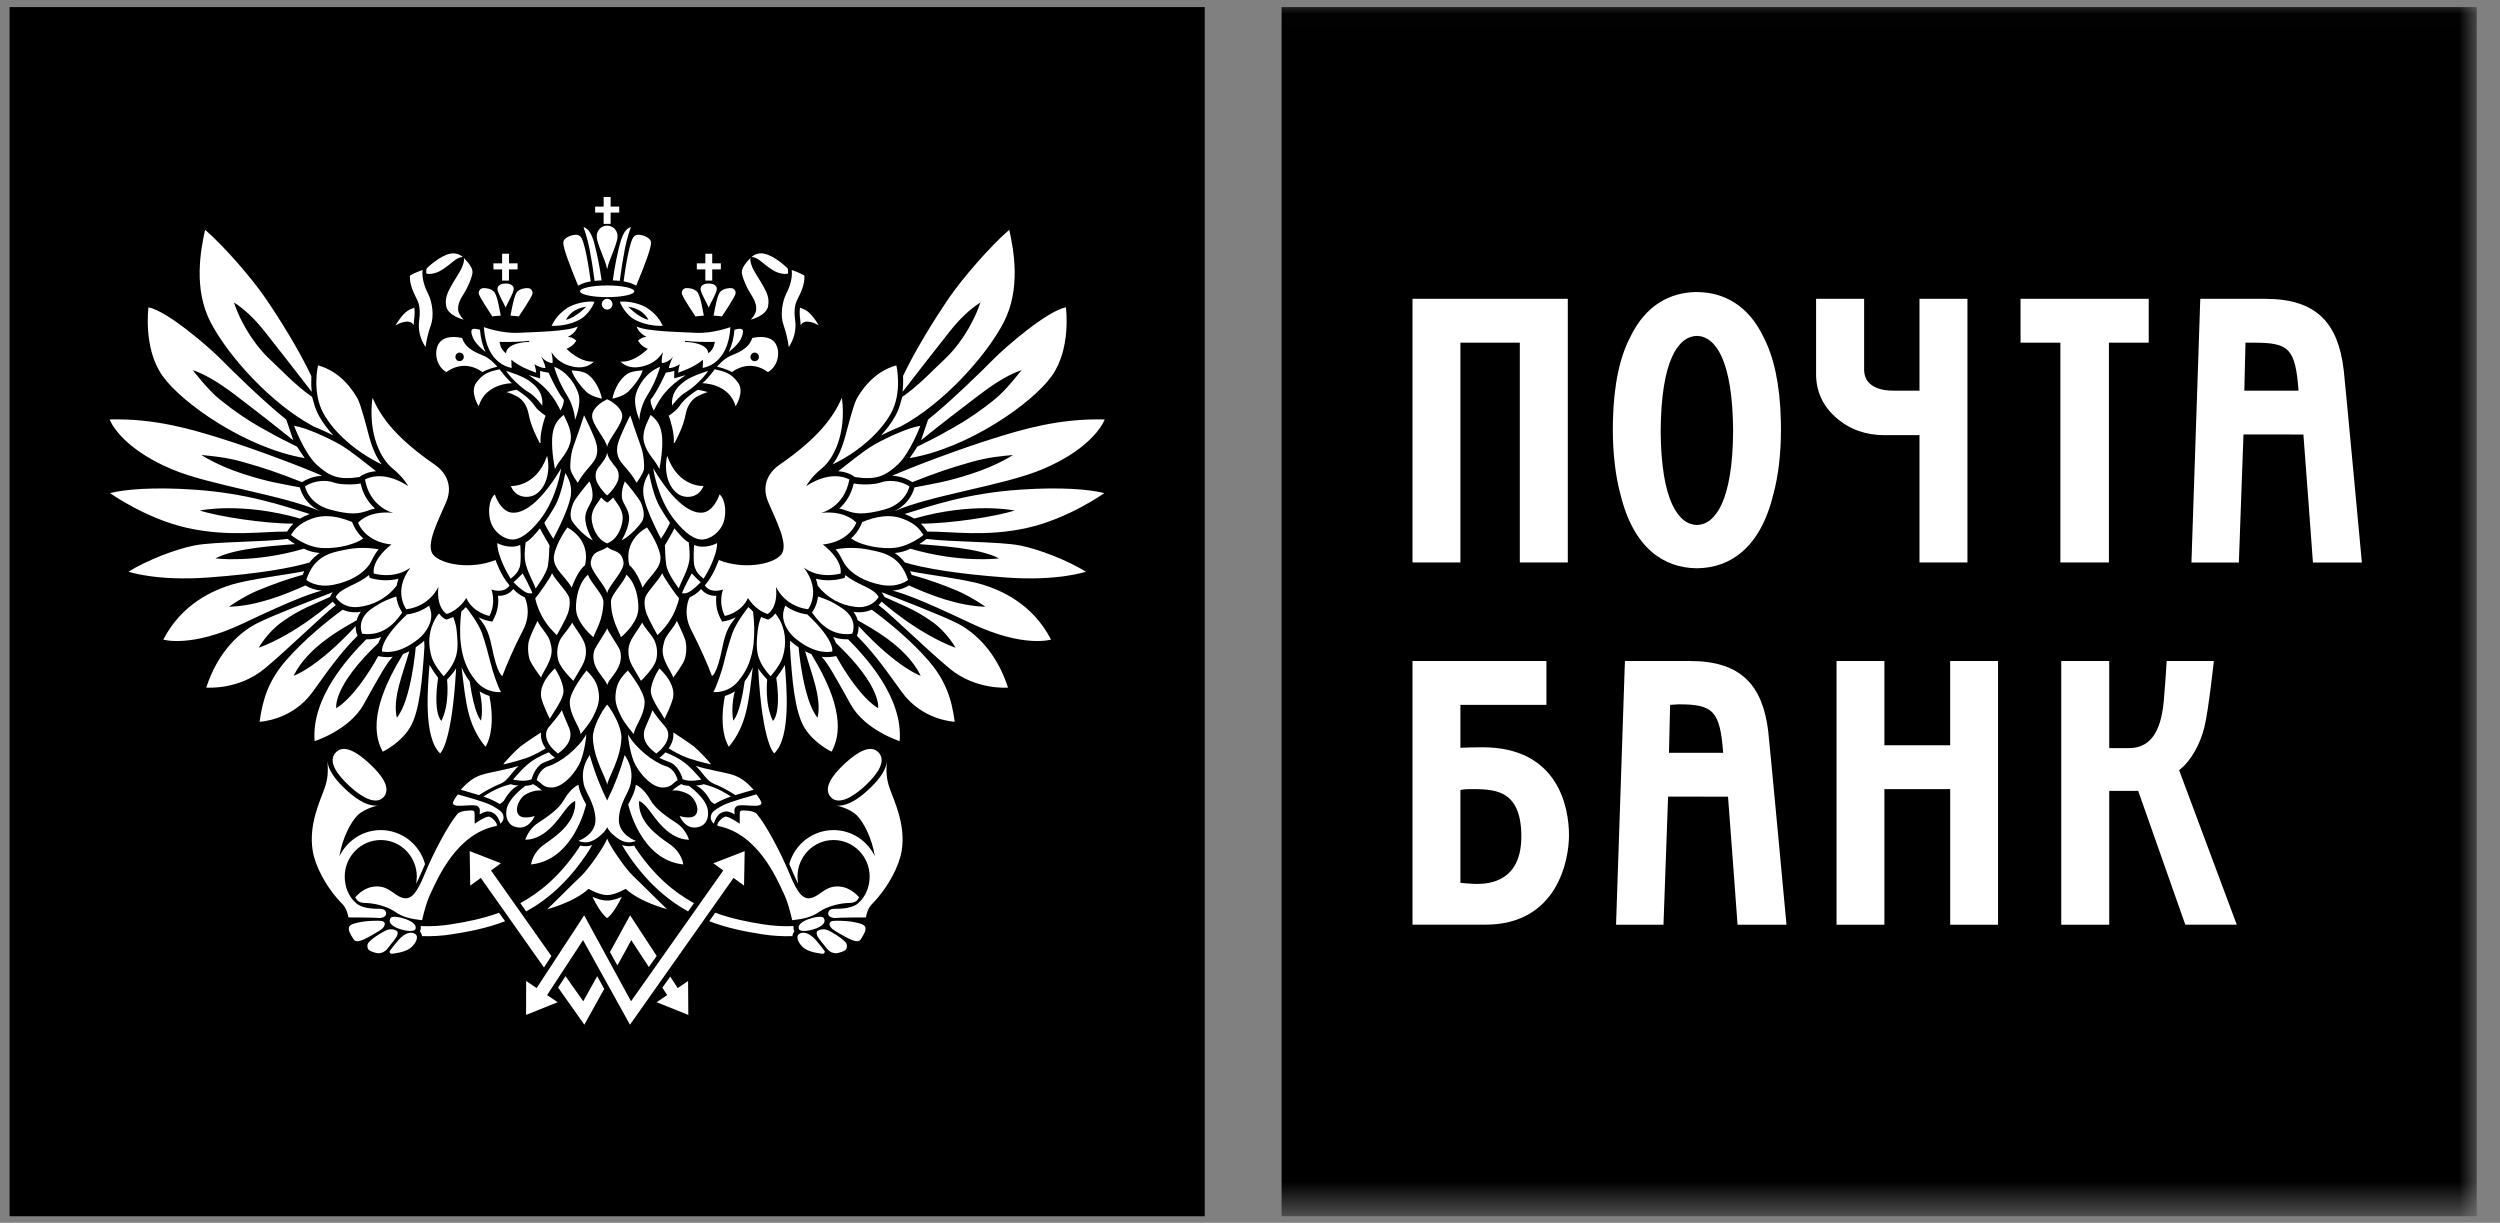
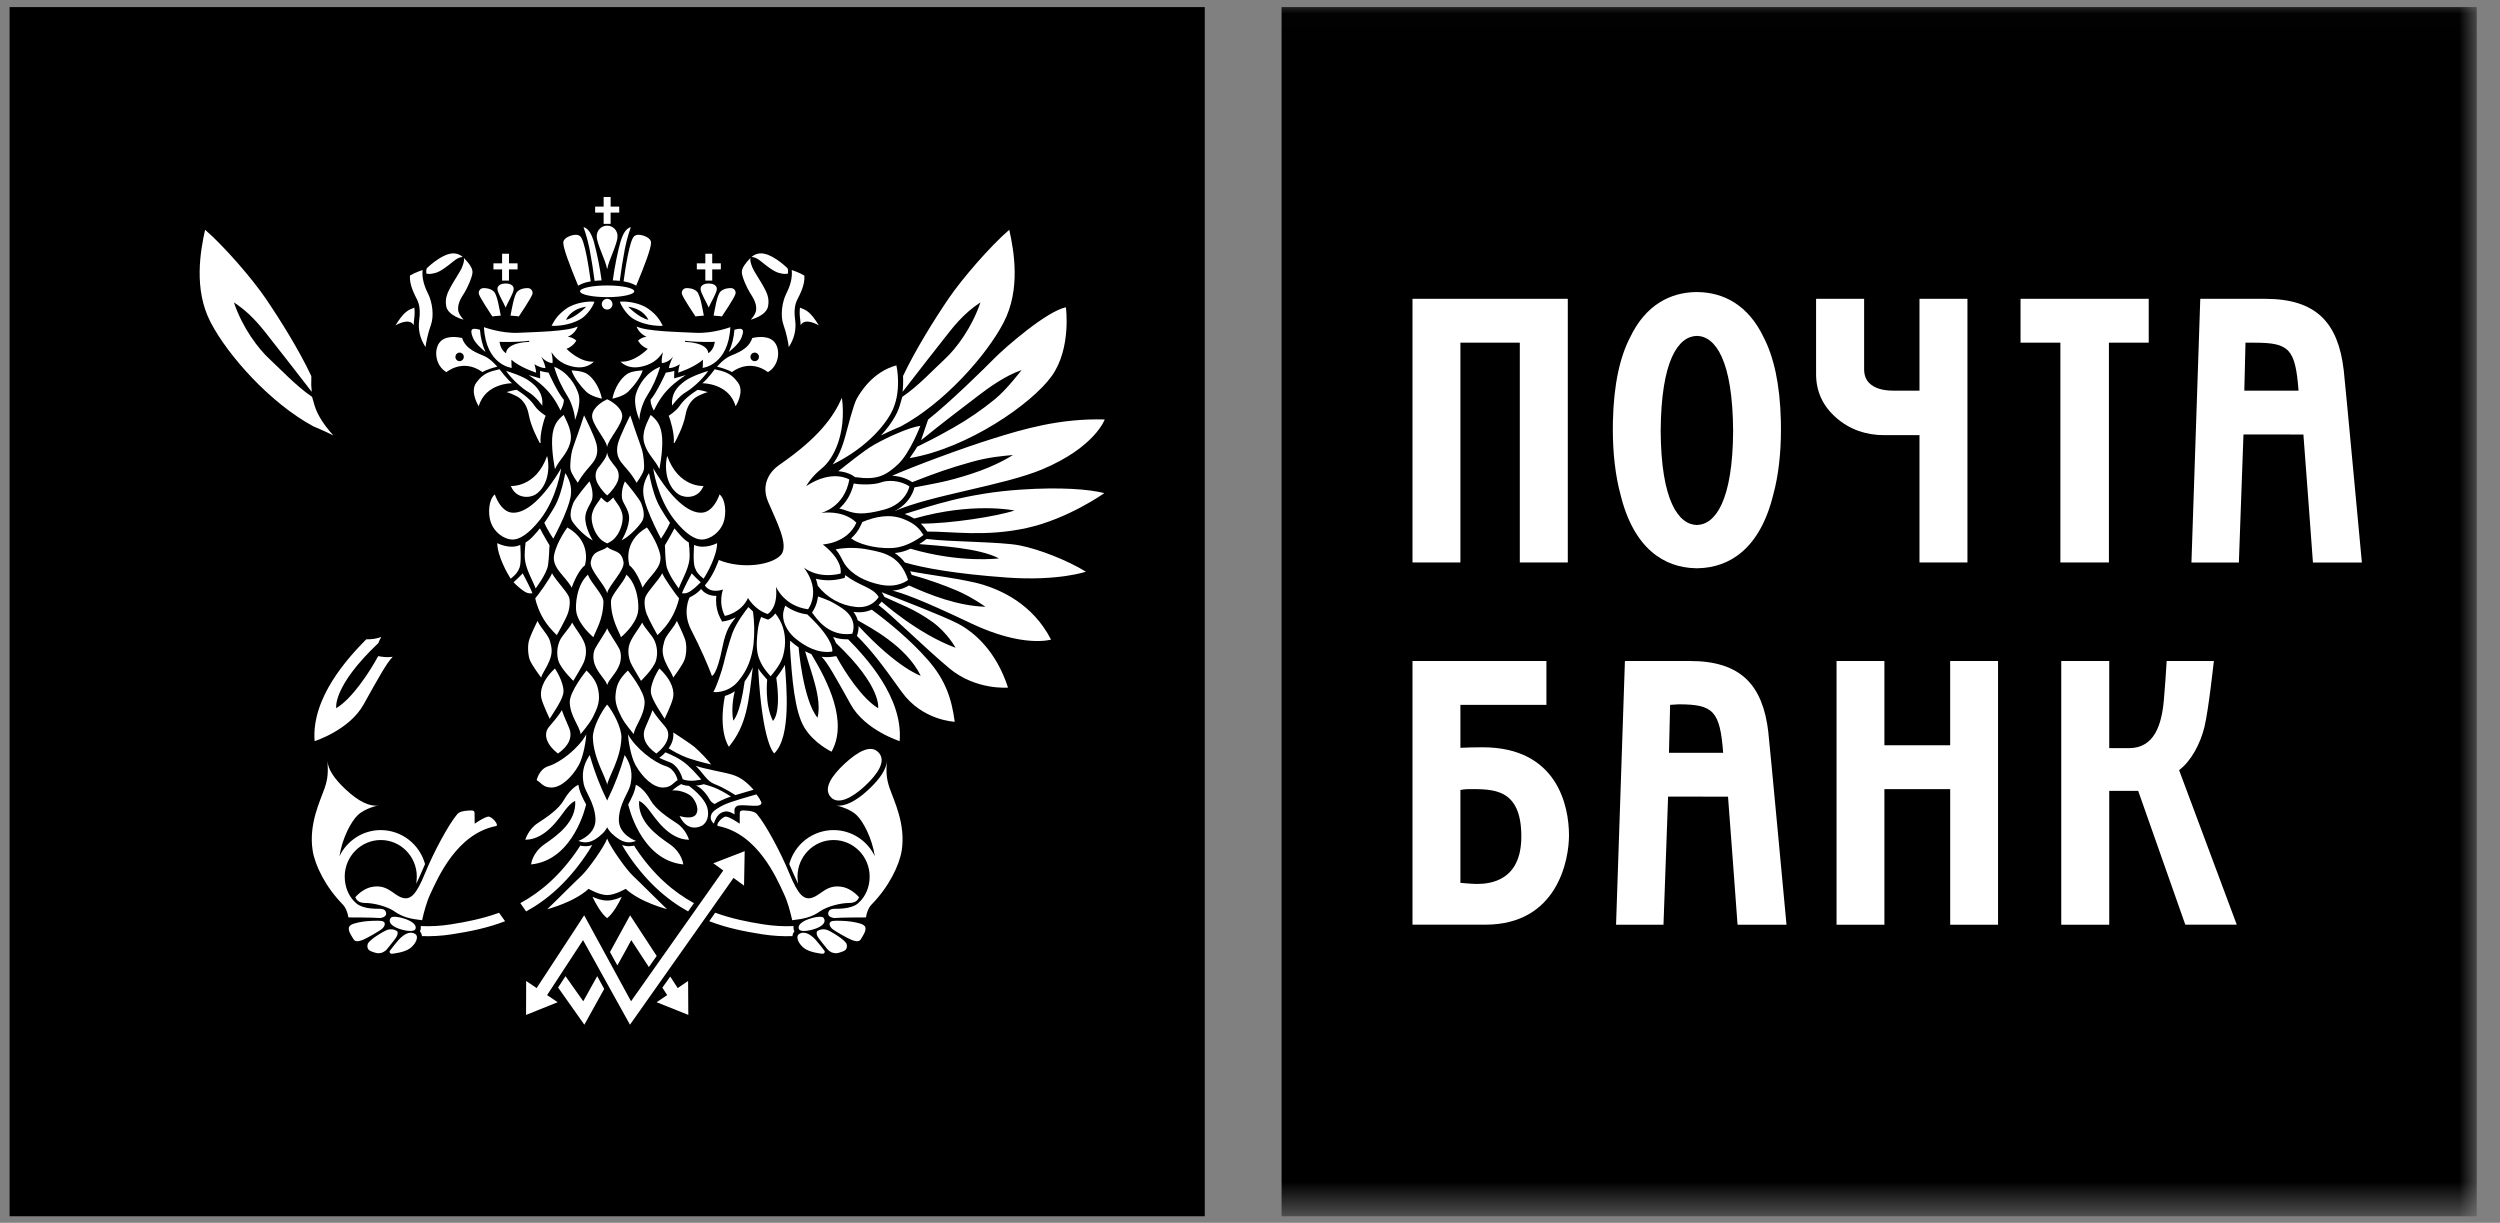
<svg xmlns="http://www.w3.org/2000/svg" width="92" height="45" viewBox="0 0 92 45" fill="none">
  <rect x="0" y="0" width="92" height="45" fill="#808080" stroke="none" />
  <path fill-rule="evenodd" clip-rule="evenodd" d="M0.353 44.758H44.335V0.261H0.353V44.758Z" fill="black" />
-   <path fill-rule="evenodd" clip-rule="evenodd" d="M13.706 14.638C14.03 15.363 14.561 16.107 16.015 17.111C16.338 17.336 16.697 17.803 16.426 18.461C16.15 19.118 15.639 20.051 15.943 20.416C16.251 20.779 17.347 20.969 18.237 20.608C18.237 20.608 18.423 21.176 18.751 21.541C18.751 21.541 18.596 21.854 18.084 21.696C18.084 21.696 18.27 22.163 18.013 22.666C18.013 22.666 17.416 22.562 17.159 22.007C17.159 22.007 16.918 22.439 16.44 22.595C16.44 22.595 16.047 22.39 16.134 21.59C16.134 21.59 15.842 22.302 14.954 22.421C14.954 22.421 14.44 21.765 15.107 20.883C15.107 20.883 14.628 21.316 13.758 21.108C13.758 21.108 13.62 20.658 14.405 20.035C14.405 20.035 13.516 20 13.175 19.239C13.175 19.239 13.551 18.771 14.473 18.876C14.473 18.876 13.62 18.685 13.431 17.647C13.431 17.647 14.046 17.249 15.022 17.889C15.022 17.889 14.849 17.561 14.44 17.233C14.03 16.903 13.533 15.986 13.706 14.638ZM17.285 25.073C17.164 24.915 17.064 24.741 16.986 24.558C17.14 25.817 17.193 26.665 17.865 27.48C17.865 27.48 18.27 26.935 18.01 25.61C17.881 25.572 17.759 25.515 17.648 25.439C17.648 25.439 17.801 25.977 17.704 26.518C17.704 26.518 17.464 26.341 17.285 25.073ZM16.122 24.943C16.006 24.793 15.9 24.634 15.806 24.469C15.751 25.2 15.559 27.122 16.196 27.725C16.196 27.725 16.633 27.402 16.785 24.596C16.694 24.753 16.532 24.92 16.452 25.012C16.452 25.012 16.559 25.902 16.243 26.53C16.243 26.53 15.927 26.288 16.122 24.943ZM14.604 26.413C15.137 25.764 15.299 23.821 15.299 23.821C15.374 23.77 15.447 23.716 15.524 23.655C15.551 23.63 15.582 23.605 15.61 23.577C15.61 23.647 15.613 23.721 15.62 23.794C15.543 24.965 15.451 26.169 15.09 26.769C14.737 27.358 14.085 27.662 14.085 27.662C13.477 26.565 14.212 25.093 14.831 24.07C14.906 24.041 14.983 24.005 15.062 23.965C14.846 24.752 14.433 25.69 14.604 26.412V26.413ZM13.091 23.039C13.087 23.163 13.109 23.285 13.156 23.399C12.645 23.906 12.267 24.392 11.511 25.454C10.753 26.518 9.553 26.561 9.553 26.561C9.67 25.699 9.9 25.018 10.543 24.284C11.185 23.551 12.006 22.88 12.609 22.436C12.82 22.53 13.054 22.556 13.28 22.513C13.209 22.606 13.156 22.713 13.126 22.827C12.668 23.092 11.343 23.772 10.805 24.869C10.805 24.869 11.644 24.601 13.091 23.039ZM12.142 21.968L12.19 21.876C12.21 21.846 12.225 21.819 12.245 21.794C11.752 21.986 9.996 22.657 9.428 22.954C8.86 23.254 8.037 23.929 7.59 25.303C7.59 25.303 8.775 25.41 9.753 24.593C10.732 23.771 11.872 22.63 12.358 22.267C12.316 22.229 12.278 22.186 12.245 22.14C12.245 22.14 10.921 23.325 9.522 23.838C9.522 23.838 9.821 23.288 10.375 22.889C11.048 22.405 11.552 22.243 12.142 21.968ZM11.136 21.155C11.155 21.108 11.175 21.063 11.196 21.021C10.615 21.14 9.168 21.316 8.52 21.515C7.874 21.718 6.704 22.195 6.009 23.537C6.009 23.537 7.029 23.854 8.951 22.939C10.874 22.023 11.478 21.832 11.844 21.734C11.63 21.721 11.421 21.657 11.237 21.545C10.47 21.892 9.444 22.3 8.426 22.328C8.426 22.328 8.927 21.969 9.456 21.742C10.027 21.503 10.657 21.281 11.136 21.155ZM11.186 20.192C11.373 20.282 11.518 20.326 11.764 20.351C11.63 20.44 11.503 20.551 11.39 20.701C10.711 20.899 9.555 21.114 7.649 21.253C5.745 21.391 4.727 21.038 4.727 21.038C5.391 20.627 6.45 20.21 7.167 20.071C7.883 19.93 9.763 19.946 10.588 19.832C10.597 19.842 10.697 19.924 10.859 20.023C10.165 20.086 8.688 20.155 7.927 20.548C7.927 20.548 9.333 20.736 11.186 20.192ZM11.042 19.083C11.139 19.026 11.254 18.968 11.396 18.915C10.431 18.62 9.107 18.147 7.112 18.017C5.651 17.919 4.596 18.005 4.049 18.147C4.049 18.147 5.382 19.096 6.902 19.43C8.426 19.765 9.662 19.554 10.566 19.562C10.624 19.472 10.693 19.37 10.799 19.269C9.741 19.276 7.984 18.999 7.355 18.786C7.355 18.786 8.888 18.463 11.042 19.083ZM11.037 17.936C11.042 17.963 11.155 18.513 11.786 18.817C10.431 18.218 7.763 17.872 6.327 17.27C4.389 16.453 4.034 15.436 4.034 15.436C5.712 15.391 7.069 15.805 8.115 16.13C9.339 16.509 11.204 17.214 11.856 17.509C11.593 17.518 11.338 17.599 11.117 17.743C10.207 17.389 9.782 17.239 8.956 17.005C8.301 16.82 7.819 16.784 7.411 16.744C7.411 16.744 7.986 17.128 8.932 17.434C9.87 17.738 10.276 17.788 11.037 17.936H11.037ZM10.935 16.439C10.989 16.536 11.149 16.768 11.213 16.859C9.071 16.496 6.714 14.857 5.986 13.841C5.258 12.824 5.464 11.309 5.464 11.309C6.171 11.451 7.706 12.791 8.104 13.195C8.502 13.597 9.702 14.78 10.534 15.44L10.793 16.202C10.106 15.649 9.412 15.107 8.71 14.575C8.304 14.266 7.697 13.826 7.093 13.618C7.093 13.618 7.649 14.351 8.098 14.709C8.616 15.123 9.142 15.482 9.575 15.722C9.959 15.936 10.157 16.057 10.935 16.439Z" fill="white" />
-   <path fill-rule="evenodd" clip-rule="evenodd" d="M16.976 22.505C17.035 22.453 17.091 22.398 17.144 22.34C17.244 22.465 17.575 22.883 17.739 23.3C17.86 23.656 17.992 24.14 18.058 24.417C18.124 24.692 18.317 25.27 18.436 25.467C18.436 25.467 17.914 25.533 17.529 25.076C17.149 24.628 17.021 24.178 16.961 23.716C16.911 23.354 16.93 22.851 16.976 22.506V22.505ZM16.154 22.574C16.251 22.706 16.344 22.759 16.353 22.765L16.425 22.802L16.497 22.776C16.564 22.756 16.622 22.732 16.678 22.703C16.755 22.917 16.786 23.02 16.804 23.201C16.828 23.442 16.874 23.823 16.786 24.133C16.678 24.511 16.452 24.742 16.329 24.887C16.329 24.887 15.987 24.507 15.89 24.194C15.789 23.866 15.752 23.484 15.878 23.093C15.947 22.88 16.056 22.686 16.154 22.574ZM14.978 22.61C15.272 22.575 15.552 22.464 15.791 22.288C15.835 22.413 15.904 22.58 15.854 22.817C15.8 23.055 15.639 23.317 15.406 23.507C15.052 23.791 14.583 24.058 14.062 23.977C14.062 23.977 13.943 23.581 14.978 22.611V22.61ZM14.583 21.95C14.627 22.302 14.793 22.523 14.804 22.541C14.683 22.688 14.244 23.449 13.329 23.323C13.329 23.323 13.08 22.803 13.691 22.39C14.102 22.11 14.3 22.052 14.583 21.95ZM14.663 21.298C14.351 21.374 14.025 21.372 13.714 21.293L13.608 21.267L13.576 21.163C13.105 21.551 12.546 21.617 12.354 21.969C12.354 21.969 12.589 22.406 13.2 22.335C13.472 22.306 13.736 22.223 13.976 22.089C14.216 21.955 14.426 21.774 14.595 21.556C14.607 21.495 14.635 21.378 14.663 21.299L14.663 21.298ZM13.608 20.753C13.694 20.622 13.753 20.42 13.937 20.216C13.526 20.14 13.104 20.145 12.695 20.233C12.133 20.338 11.558 20.473 11.271 21.341C11.271 21.341 11.63 21.652 12.288 21.517C12.846 21.401 13.33 21.159 13.608 20.753ZM13.368 19.813C13.212 19.676 13.087 19.508 13.003 19.318L12.957 19.21C12.469 19.009 11.961 18.906 11.461 19.092C10.963 19.282 10.833 19.497 10.707 19.686C10.707 19.686 11.26 20.153 11.892 20.169C12.527 20.191 13.113 20.004 13.368 19.814V19.813ZM13.516 18.799C13.599 18.767 13.694 18.737 13.799 18.715C13.531 18.47 13.346 18.147 13.27 17.791C13.043 17.844 12.512 17.844 12.277 17.755C12.042 17.664 11.582 17.66 11.223 17.899C11.223 17.899 11.342 18.537 12.154 18.755C12.921 18.959 13.203 18.906 13.516 18.799ZM13.223 17.557L13.33 17.487C13.345 17.478 13.526 17.365 13.837 17.34C13.576 17.143 12.95 16.614 12.512 16.36C12.028 16.087 11.228 15.725 10.822 15.671C10.822 15.671 11.204 16.683 11.646 17.093C12.11 17.518 12.432 17.674 13.223 17.557H13.223ZM14.046 17.09C13.849 16.834 13.696 16.481 13.584 16.064C13.492 15.725 13.281 14.883 13.156 14.665C13.032 14.447 12.582 13.684 11.703 13.446C11.703 13.446 11.469 14.442 11.911 15.227C12.291 15.906 13.074 16.621 14.046 17.09ZM18.924 21.713C19.032 21.826 19.115 21.886 19.312 21.985C19.312 21.985 19.592 22.527 19.252 23.182C18.911 23.836 18.625 24.502 18.489 24.875C18.489 24.875 18.306 24.846 18.103 23.823C17.966 23.129 17.793 22.955 17.61 22.718C17.809 22.818 17.969 22.848 17.982 22.851L18.118 22.874L18.179 22.752C18.311 22.499 18.362 22.211 18.326 21.927C18.642 21.935 18.81 21.774 18.876 21.692C18.88 21.683 18.886 21.679 18.889 21.671L18.924 21.713Z" fill="white" />
  <path fill-rule="evenodd" clip-rule="evenodd" d="M11.457 13.863C11.453 13.967 11.452 14.072 11.454 14.176L11.472 14.42C10.952 13.75 10.332 12.943 9.739 12.197C9.333 11.687 8.989 11.378 8.608 11.129C8.927 12.074 9.505 12.829 9.912 13.207C10.318 13.582 10.91 14.217 11.484 14.604L11.54 14.796C11.584 14.972 11.653 15.152 11.749 15.322C11.882 15.561 12.059 15.796 12.267 16.024C12.1 15.941 11.909 15.85 11.715 15.767L11.537 15.692C9.954 14.843 8.387 13.085 7.751 11.861C7.114 10.637 7.38 9.217 7.547 8.456C8.266 9.073 9.299 10.285 9.75 10.945C10.305 11.754 11.017 12.901 11.454 13.835L11.457 13.863ZM33.645 19.083C33.533 19.016 33.415 18.96 33.292 18.915C34.256 18.62 35.581 18.147 37.575 18.017C39.038 17.919 40.094 18.005 40.639 18.147C40.639 18.147 39.308 19.096 37.785 19.43C36.263 19.765 35.026 19.554 34.123 19.562C34.057 19.456 33.978 19.357 33.889 19.269C34.947 19.276 36.707 18.999 37.334 18.786C37.334 18.786 35.801 18.463 33.645 19.083H33.645ZM33.651 17.936C33.645 17.963 33.532 18.513 32.901 18.817C34.256 18.218 36.927 17.872 38.36 17.27C40.3 16.453 40.654 15.436 40.654 15.436C38.976 15.391 37.619 15.805 36.573 16.13C35.349 16.509 33.484 17.214 32.831 17.509C33.077 17.518 33.343 17.59 33.571 17.743C34.482 17.389 34.906 17.239 35.734 17.005C36.386 16.82 36.868 16.784 37.277 16.744C37.277 16.744 36.703 17.128 35.756 17.434C34.817 17.738 34.412 17.788 33.651 17.936ZM33.753 16.439C33.701 16.536 33.539 16.768 33.475 16.859C35.617 16.496 37.974 14.857 38.702 13.841C39.433 12.824 39.225 11.309 39.225 11.309C38.517 11.451 36.982 12.791 36.584 13.195C36.187 13.597 34.986 14.78 34.154 15.44L33.895 16.202C34.606 15.622 35.452 14.976 35.98 14.575C36.384 14.266 36.991 13.826 37.594 13.618C37.594 13.618 37.039 14.351 36.59 14.709C36.126 15.086 35.632 15.425 35.113 15.722C34.73 15.936 34.532 16.057 33.753 16.439ZM33.233 13.863C33.236 13.96 33.238 14.064 33.233 14.176L33.216 14.42C33.735 13.75 34.357 12.943 34.95 12.197C35.356 11.687 35.701 11.378 36.081 11.129C35.759 12.074 35.185 12.829 34.776 13.207C34.37 13.582 33.781 14.217 33.205 14.604L33.148 14.796C33.104 14.972 33.036 15.152 32.94 15.322C32.805 15.561 32.631 15.796 32.421 16.024C32.588 15.941 32.779 15.85 32.973 15.767L33.151 15.692C34.734 14.843 36.303 13.085 36.937 11.861C37.571 10.637 37.31 9.217 37.141 8.456C36.422 9.073 35.388 10.285 34.937 10.945C34.383 11.754 33.673 12.901 33.233 13.835V13.863ZM13.477 23.528C12.825 24.188 11.451 25.668 11.578 27.274C11.578 27.274 12.857 26.87 13.382 25.922C13.909 24.977 14.234 24.383 14.454 24.169C14.312 24.188 14.17 24.188 14.032 24.164L13.917 24.146C13.593 24.744 12.95 25.72 12.373 26.061C12.373 26.061 12.225 25.27 13.924 23.665C13.947 23.599 13.982 23.523 14.03 23.441C13.875 23.498 13.697 23.53 13.499 23.527L13.477 23.528ZM30.983 14.638C30.658 15.363 30.125 16.107 28.675 17.111C28.349 17.336 27.991 17.803 28.264 18.461C28.537 19.118 29.052 20.051 28.742 20.416C28.436 20.779 27.341 20.969 26.451 20.608C26.451 20.608 26.264 21.176 25.939 21.541C25.939 21.541 26.092 21.854 26.607 21.696C26.607 21.696 26.419 22.163 26.674 22.666C26.674 22.666 27.273 22.562 27.527 22.007C27.527 22.007 27.767 22.439 28.248 22.595C28.248 22.595 28.643 22.39 28.555 21.59C28.555 21.59 28.845 22.302 29.736 22.421C29.736 22.421 30.249 21.765 29.58 20.883C29.58 20.883 30.06 21.316 30.932 21.108C30.932 21.108 31.068 20.658 30.28 20.035C30.28 20.035 31.172 20 31.515 19.239C31.515 19.239 31.137 18.771 30.215 18.876C30.215 18.876 31.068 18.685 31.256 17.647C31.256 17.647 30.641 17.249 29.667 17.889C29.667 17.889 29.837 17.561 30.247 17.233C30.658 16.903 31.155 15.986 30.983 14.638ZM27.404 25.073C27.523 24.913 27.623 24.74 27.703 24.558C27.55 25.817 27.494 26.665 26.823 27.48C26.823 27.48 26.419 26.935 26.677 25.61C26.792 25.577 26.918 25.523 27.041 25.439C27.041 25.439 26.887 25.977 26.982 26.518C26.982 26.518 27.228 26.341 27.404 25.073ZM28.567 24.943C28.647 24.84 28.803 24.623 28.883 24.469C28.938 25.2 29.128 27.122 28.491 27.725C28.491 27.725 28.055 27.402 27.9 24.596C27.994 24.753 28.155 24.92 28.233 25.012C28.233 25.012 28.129 25.902 28.444 26.53C28.444 26.53 28.761 26.288 28.567 24.943ZM30.086 26.413C29.549 25.764 29.388 23.821 29.388 23.821C29.279 23.747 29.175 23.666 29.078 23.577C29.078 23.647 29.075 23.721 29.07 23.794C29.144 24.965 29.239 26.169 29.598 26.769C29.951 27.358 30.601 27.662 30.601 27.662C31.212 26.565 30.474 25.093 29.857 24.07C29.779 24.039 29.703 24.004 29.628 23.965C29.843 24.752 30.255 25.69 30.086 26.412V26.413ZM31.595 23.039C31.601 23.164 31.576 23.268 31.56 23.319C31.552 23.346 31.543 23.373 31.533 23.399C32.041 23.906 32.421 24.392 33.178 25.454C33.935 26.518 35.134 26.561 35.134 26.561C35.02 25.699 34.788 25.018 34.145 24.284C33.504 23.551 32.684 22.88 32.08 22.436C31.888 22.521 31.676 22.551 31.468 22.522C31.447 22.521 31.427 22.518 31.408 22.513C31.488 22.621 31.536 22.728 31.563 22.827C32.02 23.092 33.348 23.772 33.883 24.869C33.883 24.869 33.044 24.601 31.595 23.039ZM32.548 21.968L32.497 21.876C32.481 21.847 32.464 21.82 32.445 21.794C32.937 21.986 34.694 22.657 35.261 22.954C35.828 23.254 36.649 23.929 37.095 25.303C37.095 25.303 35.913 25.41 34.934 24.593C33.956 23.771 32.815 22.63 32.33 22.267C32.379 22.222 32.416 22.177 32.444 22.14C32.444 22.14 33.768 23.325 35.165 23.838C35.165 23.838 34.867 23.288 34.316 22.889C33.64 22.405 33.137 22.243 32.548 21.968ZM33.55 21.155C33.533 21.11 33.514 21.065 33.492 21.021C34.072 21.14 35.521 21.316 36.169 21.515C36.813 21.718 37.985 22.195 38.679 23.537C38.679 23.537 37.66 23.854 35.735 22.939C33.812 22.023 33.212 21.832 32.845 21.734C33.136 21.712 33.343 21.613 33.451 21.545C34.218 21.892 35.245 22.3 36.263 22.328C36.263 22.328 35.759 21.969 35.233 21.742C34.685 21.51 34.123 21.314 33.55 21.155ZM33.504 20.192C33.322 20.282 33.126 20.335 32.925 20.351C33.059 20.44 33.187 20.551 33.301 20.701C33.979 20.899 35.132 21.114 37.039 21.253C38.945 21.391 39.961 21.038 39.961 21.038C39.297 20.627 38.24 20.21 37.524 20.071C36.806 19.93 34.925 19.946 34.1 19.832C34.014 19.902 33.924 19.966 33.829 20.023C34.523 20.086 36 20.155 36.763 20.548C36.763 20.548 35.356 20.736 33.504 20.192Z" fill="white" />
  <path fill-rule="evenodd" clip-rule="evenodd" d="M27.711 22.505C27.652 22.452 27.596 22.397 27.541 22.34C27.444 22.465 27.113 22.883 26.951 23.3C26.827 23.656 26.695 24.14 26.631 24.417C26.564 24.692 26.369 25.27 26.251 25.467C26.251 25.467 26.773 25.533 27.159 25.076C27.54 24.628 27.667 24.178 27.729 23.716C27.77 23.313 27.764 22.907 27.711 22.506V22.505ZM28.532 22.574C28.435 22.706 28.343 22.759 28.334 22.765L28.264 22.802L28.189 22.776C28.128 22.757 28.068 22.732 28.01 22.703C27.946 22.862 27.904 23.03 27.885 23.201C27.858 23.442 27.813 23.823 27.9 24.133C28.011 24.511 28.233 24.742 28.358 24.887C28.358 24.887 28.7 24.507 28.799 24.194C28.899 23.866 28.936 23.484 28.812 23.093C28.752 22.904 28.656 22.728 28.532 22.574ZM29.71 22.61C29.416 22.574 29.137 22.464 28.897 22.288C28.854 22.413 28.784 22.58 28.836 22.817C28.886 23.055 29.049 23.317 29.285 23.507C29.634 23.791 30.106 24.058 30.627 23.977C30.627 23.977 30.747 23.581 29.71 22.611V22.61ZM30.103 21.95C30.062 22.302 29.895 22.523 29.882 22.541C30.004 22.688 30.442 23.449 31.362 23.323C31.362 23.323 31.607 22.803 31 22.39C30.583 22.11 30.388 22.052 30.103 21.95ZM30.023 21.298C30.336 21.374 30.663 21.372 30.975 21.293L31.081 21.267L31.111 21.163C31.582 21.551 32.141 21.617 32.334 21.969C32.334 21.969 32.099 22.406 31.489 22.335C31.216 22.306 30.952 22.223 30.712 22.089C30.472 21.955 30.261 21.774 30.092 21.556C30.076 21.469 30.053 21.383 30.023 21.299V21.298ZM31.081 20.753C30.994 20.622 30.932 20.42 30.751 20.216C31.162 20.14 31.584 20.146 31.993 20.233C32.555 20.338 33.13 20.473 33.418 21.341C33.418 21.341 33.054 21.652 32.398 21.517C31.843 21.401 31.358 21.159 31.081 20.753ZM31.319 19.813C31.461 19.688 31.591 19.528 31.685 19.318L31.731 19.21C32.22 19.009 32.729 18.906 33.225 19.092C33.724 19.282 33.854 19.497 33.983 19.686C33.983 19.686 33.431 20.153 32.795 20.169C32.161 20.191 31.574 20.004 31.319 19.814V19.813ZM31.172 18.799C31.079 18.764 30.984 18.736 30.886 18.715C31.103 18.523 31.316 18.229 31.419 17.791C31.646 17.844 32.178 17.844 32.412 17.755C32.646 17.664 33.106 17.66 33.466 17.899C33.466 17.899 33.348 18.537 32.533 18.755C31.764 18.959 31.483 18.906 31.172 18.799ZM31.464 17.557L31.358 17.487C31.343 17.478 31.161 17.365 30.848 17.34C31.112 17.143 31.734 16.614 32.178 16.36C32.66 16.087 33.458 15.725 33.868 15.671C33.868 15.671 33.485 16.683 33.04 17.093C32.579 17.518 32.256 17.674 31.464 17.557ZM30.641 17.09C30.838 16.834 30.991 16.481 31.103 16.064C31.197 15.725 31.408 14.883 31.533 14.665C31.659 14.447 32.108 13.684 32.987 13.446C32.987 13.446 33.221 14.442 32.778 15.227C32.396 15.906 31.615 16.621 30.641 17.09ZM25.767 21.713C25.654 21.827 25.522 21.919 25.376 21.985C25.376 21.985 25.094 22.527 25.436 23.182C25.775 23.836 26.061 24.502 26.2 24.875C26.2 24.875 26.382 24.846 26.584 23.823C26.722 23.129 26.896 22.955 27.076 22.718C26.878 22.818 26.721 22.848 26.706 22.851L26.572 22.874L26.509 22.752C26.404 22.551 26.35 22.328 26.352 22.101C26.352 22.04 26.355 21.981 26.362 21.928C26.046 21.935 25.877 21.774 25.814 21.692C25.807 21.683 25.802 21.679 25.798 21.671L25.767 21.713Z" fill="white" />
  <path fill-rule="evenodd" clip-rule="evenodd" d="M31.212 23.528C31.863 24.188 33.238 25.668 33.107 27.274C33.107 27.274 31.83 26.87 31.306 25.922C30.779 24.977 30.456 24.383 30.234 24.169C30.374 24.188 30.516 24.188 30.656 24.164L30.773 24.146C31.096 24.744 31.738 25.72 32.316 26.061C32.316 26.061 32.463 25.27 30.765 23.665C30.735 23.587 30.7 23.512 30.658 23.441C30.812 23.498 30.991 23.53 31.188 23.527L31.212 23.528ZM21.346 10.72C21.346 10.602 21.794 10.505 22.344 10.505C22.896 10.505 23.341 10.602 23.341 10.72C23.341 10.838 22.895 10.935 22.344 10.935C21.793 10.935 21.346 10.838 21.346 10.72ZM22.539 11.194C22.539 11.22 22.534 11.245 22.524 11.269C22.515 11.293 22.5 11.315 22.482 11.333C22.464 11.352 22.443 11.366 22.419 11.377C22.395 11.386 22.37 11.392 22.344 11.392C22.292 11.392 22.242 11.371 22.205 11.334C22.168 11.296 22.147 11.246 22.146 11.194C22.146 11.084 22.236 10.996 22.344 10.996C22.453 10.996 22.538 11.084 22.538 11.194H22.539ZM21.274 10.511C20.944 9.71 20.722 9.119 20.729 8.921C20.735 8.803 20.876 8.714 21.01 8.672C21.14 8.63 21.258 8.622 21.346 8.69C21.52 8.825 21.678 9.905 21.739 10.354C21.572 10.386 21.47 10.408 21.275 10.511H21.274ZM21.881 10.337C21.964 10.326 22.052 10.322 22.139 10.319C22.074 9.838 21.979 9.362 21.854 8.894C21.767 8.611 21.657 8.408 21.473 8.357C21.473 8.357 21.615 8.75 21.694 9.156C21.772 9.563 21.831 9.95 21.881 10.337H21.881ZM20.831 11.77C21.197 11.683 21.572 11.287 21.572 11.287C20.98 11.373 20.831 11.77 20.831 11.77ZM21.379 11.735C20.868 12.034 20.297 11.989 20.297 11.989C20.408 11.784 20.512 11.594 20.831 11.364C21.15 11.133 21.671 11.075 21.875 11.104C21.83 11.258 21.622 11.59 21.379 11.734V11.735ZM19.474 12.583V12.541C18.972 12.606 18.381 12.58 18.381 12.58C18.411 12.768 18.489 12.911 18.621 12.999C18.653 12.586 19.474 12.583 19.474 12.583ZM17.809 12.039C17.809 12.039 18.443 12.277 19.079 12.247C19.712 12.214 20.882 12.201 21.258 12.014C21.258 12.014 21.197 12.256 20.895 12.395C20.895 12.395 21.054 12.395 21.208 12.533C21.208 12.533 21.118 12.731 20.848 12.837C20.848 12.837 21.331 13.344 21.85 13.308C21.85 13.308 21.611 13.608 21.082 13.492C20.552 13.377 20.382 13.077 20.292 12.961C20.292 12.961 20.361 13.249 20.328 13.364C20.328 13.364 20.095 13.35 19.914 13.119C19.914 13.119 20.046 13.35 20.074 13.545C20.074 13.545 19.927 13.562 19.665 13.405C19.665 13.405 19.72 13.55 19.73 13.714C19.73 13.714 19.118 13.517 18.821 13.235C18.821 13.235 18.817 13.43 18.832 13.539C18.832 13.539 17.882 13.441 17.809 12.039ZM17.663 12.136C17.686 12.44 17.763 12.739 17.868 12.952C17.868 12.952 17.494 12.668 17.403 12.427C17.31 12.187 17.288 12.021 17.662 12.136H17.663ZM16.912 13.29C16.953 13.29 16.993 13.273 17.022 13.244C17.052 13.214 17.068 13.174 17.068 13.133C17.068 13.091 17.052 13.051 17.022 13.021C16.993 12.992 16.953 12.975 16.912 12.975C16.891 12.975 16.871 12.98 16.852 12.988C16.834 12.996 16.817 13.008 16.803 13.022C16.789 13.037 16.777 13.054 16.77 13.073C16.763 13.092 16.759 13.113 16.759 13.133C16.759 13.221 16.828 13.291 16.912 13.291V13.29ZM17.828 13.105C18.078 13.221 18.301 13.495 18.301 13.495C17.922 13.582 17.754 13.692 17.754 13.692C17.027 13.175 16.43 13.695 16.43 13.695C16.036 13.472 15.961 12.921 16.157 12.63C16.354 12.338 16.797 12.39 17.006 12.44C17.14 12.866 17.602 13.003 17.827 13.105H17.828ZM18.384 13.589C18.384 13.589 18.647 13.946 18.841 14.103C18.841 14.103 17.864 14.094 17.617 14.95C17.617 14.95 17.279 14.425 17.526 14.084C17.793 13.716 18.037 13.671 18.384 13.589Z" fill="white" />
  <path fill-rule="evenodd" clip-rule="evenodd" d="M19.455 13.802C19.455 13.802 19.77 13.896 19.877 13.924C19.877 13.924 19.88 13.739 19.873 13.65C19.968 13.673 20.086 13.704 20.188 13.714C20.188 13.714 20.502 14.425 20.749 14.712C20.749 14.712 20.763 14.87 20.626 15.11C20.626 15.11 20.447 14.69 20.126 14.352C19.946 14.163 19.83 14.066 19.455 13.802ZM18.625 13.65C18.727 13.678 19.232 13.838 19.474 14.016C19.78 14.236 19.991 14.491 19.957 14.929C19.957 14.929 19.711 14.582 19.439 14.425C19.223 14.3 18.832 13.955 18.625 13.65ZM18.633 10.433C18.725 10.433 18.905 10.478 18.905 10.629C18.905 10.783 18.673 11.149 18.61 11.312H18.604C18.542 11.149 18.306 10.783 18.306 10.629C18.306 10.479 18.489 10.434 18.581 10.434H18.632L18.633 10.433ZM18.427 11.615C18.384 11.402 18.301 10.849 18.172 10.727C18.049 10.61 17.866 10.598 17.776 10.604C17.75 10.605 17.725 10.613 17.703 10.626C17.68 10.639 17.661 10.657 17.647 10.679C17.633 10.701 17.623 10.725 17.619 10.751C17.616 10.777 17.618 10.803 17.626 10.828C17.662 10.955 18.066 11.568 18.119 11.645C18.213 11.629 18.195 11.635 18.427 11.615ZM18.786 11.615C18.831 11.402 18.913 10.849 19.043 10.727C19.165 10.61 19.349 10.598 19.439 10.604C19.464 10.605 19.49 10.613 19.512 10.626C19.535 10.639 19.554 10.657 19.569 10.679C19.583 10.7 19.593 10.725 19.597 10.751C19.601 10.776 19.599 10.803 19.591 10.828C19.551 10.955 19.148 11.568 19.094 11.645C19.001 11.629 19.019 11.635 18.786 11.615ZM19.047 9.69H18.731V9.338H18.477V9.691H18.159V9.913H18.477V10.326H18.73V9.914H19.047V9.69ZM15.226 11.966C15.226 11.896 15.229 11.829 15.239 11.762C15.263 11.59 15.265 11.444 15.247 11.321C15.019 11.41 14.866 11.465 14.553 11.976C14.553 11.976 15.052 11.665 15.226 11.966ZM15.661 12.774C15.668 12.648 15.751 12.247 15.855 11.967C15.982 11.618 15.907 11.117 15.754 10.81C15.606 10.517 15.525 10.241 15.55 9.935C15.55 9.935 15.257 10.035 15.086 10.141C15.06 10.495 15.263 10.849 15.36 11.05C15.475 11.287 15.451 11.597 15.426 11.788C15.381 12.11 15.447 12.452 15.661 12.774ZM15.694 10.07C15.68 10.005 15.684 9.937 15.704 9.874C15.704 9.874 16.169 9.416 16.56 9.338C16.806 9.286 16.957 9.398 17.032 9.458C17.032 9.458 16.895 9.443 16.686 9.616C16.477 9.786 16.218 9.992 16.024 10.043C15.829 10.096 15.789 10.081 15.694 10.07ZM17.07 9.493C17.244 9.67 17.393 9.857 17.388 10.019C17.386 10.187 17.193 10.61 17.093 10.769C16.991 10.93 16.843 11.14 16.859 11.396C16.869 11.524 16.956 11.654 17.061 11.763C17.061 11.763 16.491 11.627 16.421 11.271C16.361 10.952 16.495 10.731 16.587 10.555C16.671 10.388 16.933 10.003 17 9.842C17.06 9.696 17.093 9.575 17.07 9.494V9.493ZM20.394 13.498C20.506 13.906 20.7 14.289 20.891 14.589C21.063 14.864 21.172 15.308 21.156 15.459C21.156 15.459 21.413 14.885 21.283 14.48C21.178 14.165 20.903 13.695 20.394 13.498ZM21.034 13.632C21.034 13.632 21.425 13.639 21.608 13.761C21.842 13.917 22.064 14.26 22.151 14.67C22.151 14.67 21.756 14.6 21.562 14.405C21.366 14.207 21.126 13.912 21.034 13.632ZM19.015 14.345C18.94 14.351 18.739 14.398 18.642 14.428C18.642 14.428 18.974 14.526 19.14 14.665C19.283 14.783 19.405 14.966 19.461 15.273C19.542 15.703 19.791 16.166 19.865 16.304L19.896 16.299C19.851 16.003 20.032 15.389 20.081 15.3C20.081 15.3 19.816 15.133 19.694 14.96C19.605 14.832 19.45 14.619 19.015 14.346L19.015 14.345ZM20.744 15.268C20.84 15.493 21.099 15.894 20.978 16.311C20.858 16.728 20.587 16.907 20.422 17.262C20.422 17.262 20.292 16.622 20.319 16.13C20.349 15.637 20.526 15.447 20.744 15.268ZM21.493 15.285C21.493 15.285 21.881 16.046 21.951 16.344C22.019 16.64 21.956 16.837 21.823 17.017C21.694 17.195 21.469 17.389 21.263 17.765C21.263 17.765 21.023 17.444 20.995 17.277C20.967 17.11 21.012 16.71 21.064 16.544C21.115 16.373 21.32 15.835 21.493 15.285ZM21.692 17.714C21.608 17.808 21.155 18.359 21.093 18.52C21.032 18.68 20.927 18.984 21.067 19.196C21.208 19.409 21.533 19.744 21.813 19.886C21.813 19.886 21.507 19.403 21.54 19.006C21.558 18.752 21.752 18.526 21.79 18.371C21.827 18.218 21.803 17.956 21.692 17.714ZM20.804 17.41C20.874 17.508 20.995 17.746 21.012 17.977C21.029 18.204 20.992 18.387 20.869 18.721C20.715 19.142 20.473 19.611 20.361 19.823C20.361 19.823 20.149 19.514 20.031 19.239C20.031 19.239 20.364 18.777 20.507 18.451C20.67 18.067 20.738 17.713 20.804 17.41ZM20.651 17.233C20.651 17.233 20.506 18.317 19.877 19.12C19.45 19.665 19.104 19.855 18.873 19.855C18.527 19.855 18.179 19.563 18.064 19.229C17.946 18.896 17.985 18.377 18.209 18.194C18.209 18.194 18.415 18.844 18.859 18.867C19.361 18.896 20.005 18.327 20.651 17.232" fill="white" />
  <path fill-rule="evenodd" clip-rule="evenodd" d="M20.133 16.78C20.186 16.973 20.203 17.27 20.133 17.551C20.081 17.765 19.953 18.041 19.706 18.198C19.494 18.333 18.989 18.364 18.799 17.884C18.799 17.884 19.717 17.954 20.133 16.78ZM21.634 21.148C21.76 21.475 22.207 21.887 22.206 22.142C22.199 22.814 21.907 23.227 21.838 23.449C21.838 23.449 21.305 23.021 21.21 22.531C21.161 22.279 21.217 21.522 21.635 21.148H21.634ZM21.038 21.625C21.099 21.45 21.296 20.973 21.523 20.808C21.523 20.808 21.813 19.944 20.879 19.411C20.879 19.411 20.495 19.926 20.394 20.41C20.292 20.898 20.799 21.188 21.038 21.625ZM19.87 19.442C19.721 19.627 19.507 19.88 19.343 19.959C19.343 19.959 19.287 20.345 19.318 20.602C19.368 20.983 19.607 21.371 19.712 21.655C19.712 21.655 20.12 21.116 20.167 20.8C20.213 20.482 20.207 20.221 20.223 20.069C20.223 20.069 19.995 19.695 19.87 19.442ZM18.792 21.296C18.676 21.116 18.305 20.463 18.299 19.987C18.299 19.987 18.759 20.234 19.145 20.052C19.145 20.052 19.194 20.672 19.122 20.881C19.059 21.05 18.98 21.151 18.792 21.296ZM18.899 21.427C18.974 21.36 19.157 21.189 19.235 21.1C19.235 21.1 19.539 21.665 19.592 21.831C19.592 21.831 19.439 21.872 19.27 21.748C19.136 21.654 19.012 21.546 18.899 21.426V21.427ZM20.314 21.095C20.277 21.237 19.783 21.931 19.698 22.017C19.698 22.017 19.735 22.267 19.919 22.63C20.101 22.99 20.356 23.244 20.491 23.372C20.491 23.372 20.798 22.834 20.888 22.599C20.989 22.328 20.978 22.061 20.935 21.962C20.831 21.727 20.473 21.388 20.314 21.095ZM21.056 22.91C21.165 23.133 21.494 23.5 21.546 23.79C21.587 24.017 21.551 24.203 21.489 24.362C21.427 24.515 21.231 24.822 21.099 25.055C21.099 25.055 20.647 24.624 20.549 24.317C20.476 24.063 20.498 23.791 20.61 23.552C20.718 23.347 20.953 23.124 21.056 22.911V22.91ZM19.78 22.848C19.896 23.108 20.176 23.364 20.239 23.59C20.314 23.858 20.338 24.026 20.211 24.337C20.097 24.609 19.96 24.769 19.915 24.935C19.915 24.935 19.549 24.455 19.486 24.256C19.427 24.056 19.407 23.728 19.483 23.521C19.556 23.309 19.689 23.039 19.781 22.848H19.78ZM21.584 24.675C21.584 24.675 20.953 25.445 20.967 25.854C20.987 26.362 21.32 26.701 21.367 27.014C21.367 27.014 21.696 26.636 21.823 26.381C21.965 26.096 22.072 25.854 22.037 25.53C21.997 25.206 21.913 25 21.584 24.675ZM20.422 24.599C20.522 24.747 20.802 25.251 20.723 25.549C20.644 25.85 20.334 26.272 20.229 26.452C20.229 26.452 19.98 25.934 19.923 25.697C19.868 25.462 19.919 25.074 20.422 24.599ZM22.35 9.887C22.393 9.597 22.724 8.975 22.724 8.704C22.727 8.652 22.719 8.6 22.7 8.552C22.682 8.503 22.655 8.459 22.619 8.421C22.583 8.384 22.54 8.354 22.493 8.334C22.445 8.313 22.395 8.303 22.343 8.303C22.291 8.303 22.24 8.313 22.193 8.334C22.145 8.354 22.102 8.384 22.067 8.421C22.031 8.459 22.003 8.503 21.985 8.552C21.967 8.6 21.959 8.652 21.961 8.704C21.961 8.975 22.296 9.597 22.337 9.887H22.35ZM23.413 10.511C23.746 9.71 23.966 9.119 23.958 8.921C23.953 8.803 23.812 8.714 23.681 8.672C23.547 8.63 23.428 8.622 23.341 8.69C23.17 8.825 23.007 9.905 22.948 10.354C23.118 10.386 23.219 10.408 23.413 10.511ZM22.807 10.337C22.723 10.326 22.637 10.322 22.551 10.319C22.603 9.89 22.749 9.174 22.836 8.894C22.921 8.611 23.03 8.408 23.215 8.357C23.215 8.357 23.072 8.75 22.995 9.156C22.921 9.548 22.858 9.942 22.807 10.337ZM23.118 11.287C23.118 11.287 23.491 11.683 23.859 11.77C23.859 11.77 23.708 11.372 23.118 11.287ZM22.812 11.104C23.018 11.075 23.538 11.133 23.859 11.364C24.179 11.594 24.282 11.784 24.391 11.989C24.391 11.989 23.82 12.034 23.309 11.735C23.068 11.59 22.86 11.258 22.812 11.104ZM26.066 12.999C26.2 12.911 26.275 12.768 26.308 12.579C26.308 12.579 25.716 12.606 25.211 12.541V12.583C25.211 12.583 26.035 12.587 26.066 12.999ZM25.857 13.539C25.872 13.429 25.866 13.235 25.866 13.235C25.569 13.517 24.958 13.714 24.958 13.714C24.967 13.55 25.02 13.405 25.02 13.405C24.761 13.562 24.615 13.545 24.615 13.545C24.642 13.35 24.775 13.119 24.775 13.119C24.674 13.253 24.525 13.341 24.359 13.364C24.327 13.249 24.396 12.961 24.396 12.961C24.306 13.077 24.138 13.377 23.606 13.492C23.074 13.609 22.839 13.308 22.839 13.308C23.356 13.344 23.838 12.837 23.838 12.837C23.57 12.732 23.48 12.533 23.48 12.533C23.636 12.395 23.794 12.395 23.794 12.395C23.491 12.256 23.428 12.015 23.428 12.015C23.808 12.201 24.976 12.214 25.611 12.248C26.245 12.277 26.877 12.039 26.877 12.039C26.806 13.441 25.857 13.539 25.857 13.539H25.857ZM27.027 12.136C27.007 12.418 26.938 12.695 26.821 12.952C26.821 12.952 27.195 12.668 27.285 12.427C27.376 12.187 27.4 12.021 27.026 12.136H27.027ZM27.929 13.133C27.929 13.092 27.913 13.052 27.883 13.022C27.854 12.993 27.814 12.976 27.773 12.976C27.731 12.976 27.691 12.992 27.662 13.022C27.633 13.051 27.616 13.091 27.616 13.133C27.616 13.175 27.633 13.215 27.662 13.245C27.691 13.274 27.731 13.291 27.773 13.291C27.814 13.291 27.854 13.274 27.884 13.245C27.913 13.215 27.929 13.175 27.929 13.133ZM27.682 12.44C27.892 12.389 28.334 12.338 28.53 12.63C28.729 12.921 28.651 13.472 28.258 13.695C28.258 13.695 27.659 13.174 26.934 13.692C26.934 13.692 26.764 13.582 26.386 13.495C26.386 13.495 26.61 13.221 26.861 13.105C27.084 13.003 27.549 12.866 27.682 12.44ZM26.304 13.589C26.304 13.589 26.042 13.946 25.848 14.103C25.848 14.103 26.824 14.094 27.071 14.95C27.071 14.95 27.409 14.425 27.161 14.084C26.896 13.716 26.652 13.671 26.304 13.589Z" fill="white" />
  <path fill-rule="evenodd" clip-rule="evenodd" d="M25.232 13.802C25.232 13.802 24.916 13.896 24.811 13.924C24.811 13.924 24.806 13.739 24.816 13.65C24.721 13.673 24.604 13.704 24.502 13.714C24.502 13.714 24.185 14.425 23.941 14.712C23.941 14.712 23.926 14.87 24.063 15.11C24.063 15.11 24.241 14.69 24.56 14.352C24.742 14.163 24.857 14.066 25.232 13.802ZM26.061 13.65C25.962 13.678 25.457 13.838 25.212 14.016C24.907 14.236 24.698 14.491 24.73 14.929C24.73 14.929 24.978 14.582 25.249 14.425C25.466 14.3 25.857 13.955 26.061 13.65ZM26.054 10.433C25.962 10.433 25.781 10.478 25.781 10.629C25.781 10.783 26.015 11.149 26.077 11.312H26.083C26.145 11.149 26.38 10.783 26.38 10.629C26.38 10.479 26.2 10.434 26.106 10.434H26.054V10.433ZM26.261 11.615C26.304 11.402 26.386 10.849 26.517 10.727C26.64 10.61 26.823 10.598 26.914 10.604C26.94 10.605 26.965 10.613 26.987 10.626C27.01 10.639 27.029 10.657 27.043 10.679C27.057 10.7 27.067 10.725 27.07 10.751C27.073 10.777 27.07 10.803 27.061 10.828C27.026 10.955 26.62 11.568 26.566 11.645C26.473 11.629 26.491 11.635 26.261 11.615ZM25.901 11.615C25.857 11.402 25.774 10.849 25.644 10.727C25.52 10.61 25.337 10.598 25.247 10.604C25.221 10.606 25.196 10.614 25.174 10.627C25.152 10.64 25.133 10.658 25.119 10.68C25.104 10.701 25.095 10.726 25.092 10.751C25.088 10.777 25.09 10.803 25.099 10.828C25.135 10.955 25.539 11.568 25.593 11.645C25.687 11.629 25.668 11.635 25.901 11.615ZM25.643 9.69H25.956V9.338H26.21V9.691H26.527V9.913H26.21V10.326H25.956V9.914H25.643V9.69ZM21.901 7.603H22.214V7.25H22.471V7.603H22.787V7.823H22.471V8.239H22.214V7.823H21.901V7.603ZM29.464 11.966C29.461 11.898 29.456 11.83 29.448 11.762C29.425 11.616 29.422 11.468 29.439 11.321C29.668 11.41 29.821 11.465 30.134 11.976C30.134 11.976 29.636 11.665 29.464 11.966Z" fill="white" />
  <path fill-rule="evenodd" clip-rule="evenodd" d="M29.026 12.774C29.018 12.648 28.938 12.247 28.836 11.967C28.707 11.618 28.78 11.117 28.933 10.81C29.081 10.517 29.164 10.241 29.136 9.935C29.136 9.935 29.431 10.035 29.601 10.141C29.629 10.495 29.426 10.849 29.329 11.05C29.212 11.287 29.236 11.597 29.262 11.788C29.306 12.11 29.238 12.452 29.026 12.774ZM28.995 10.07C29.006 10.005 29.002 9.937 28.983 9.874C28.983 9.874 28.52 9.416 28.128 9.338C28.046 9.319 27.959 9.319 27.877 9.34C27.794 9.361 27.718 9.402 27.655 9.458C27.655 9.458 27.793 9.443 28.002 9.616C28.21 9.786 28.468 9.992 28.664 10.043C28.86 10.096 28.903 10.081 28.995 10.07ZM27.617 9.493C27.444 9.67 27.296 9.857 27.299 10.019C27.302 10.187 27.494 10.61 27.596 10.769C27.697 10.93 27.845 11.14 27.827 11.396C27.818 11.524 27.73 11.654 27.628 11.763C27.628 11.763 28.197 11.627 28.265 11.271C28.328 10.952 28.195 10.731 28.102 10.555C28.017 10.388 27.754 10.003 27.688 9.842C27.628 9.696 27.596 9.575 27.617 9.494V9.493ZM24.294 13.498C24.181 13.883 24.013 14.251 23.797 14.589C23.623 14.864 23.515 15.308 23.535 15.459C23.535 15.459 23.276 14.885 23.408 14.48C23.508 14.165 23.783 13.695 24.294 13.498ZM23.652 13.632C23.652 13.632 23.264 13.639 23.082 13.761C22.846 13.917 22.621 14.26 22.536 14.67C22.536 14.67 22.931 14.6 23.127 14.405C23.322 14.207 23.561 13.912 23.652 13.632ZM25.673 14.345C25.749 14.351 25.948 14.398 26.046 14.428C26.046 14.428 25.712 14.526 25.548 14.665C25.407 14.783 25.281 14.966 25.226 15.273C25.147 15.703 24.895 16.166 24.821 16.304L24.793 16.299C24.838 16.003 24.655 15.389 24.609 15.3C24.609 15.3 24.873 15.133 24.992 14.96C25.081 14.832 25.239 14.619 25.673 14.346V14.345ZM23.944 15.268C23.849 15.493 23.59 15.894 23.709 16.311C23.83 16.728 24.101 16.907 24.265 17.262C24.265 17.262 24.397 16.622 24.368 16.13C24.338 15.637 24.163 15.447 23.943 15.268H23.944ZM22.348 16.436C22.367 16.191 22.926 15.603 22.898 15.285C22.868 14.965 22.45 14.741 22.346 14.694H22.341C22.239 14.741 21.819 14.965 21.79 15.285C21.76 15.603 22.321 16.191 22.337 16.436H22.348ZM23.194 15.285C23.194 15.285 22.806 16.046 22.735 16.344C22.668 16.64 22.731 16.837 22.864 17.017C22.994 17.195 23.217 17.389 23.426 17.765C23.426 17.765 23.664 17.444 23.694 17.277C23.723 17.11 23.676 16.71 23.623 16.544C23.573 16.373 23.366 15.835 23.194 15.285ZM22.348 18.229C22.524 18.074 22.683 17.844 22.733 17.707C22.782 17.573 22.794 17.374 22.677 17.22C22.536 17.039 22.36 16.834 22.348 16.669H22.339C22.326 16.834 22.151 17.039 22.01 17.221C21.892 17.374 21.904 17.572 21.956 17.708C22.004 17.844 22.163 18.074 22.341 18.229H22.348ZM22.997 17.714C23.082 17.808 23.535 18.359 23.596 18.52C23.657 18.68 23.761 18.984 23.62 19.196C23.479 19.409 23.157 19.744 22.874 19.886C22.874 19.886 23.18 19.403 23.149 19.006C23.129 18.752 22.934 18.526 22.898 18.371C22.862 18.218 22.887 17.956 22.997 17.714ZM23.883 17.41C23.813 17.508 23.693 17.746 23.674 17.977C23.659 18.204 23.696 18.387 23.82 18.721C23.975 19.142 24.214 19.611 24.325 19.823C24.325 19.823 24.538 19.514 24.656 19.239C24.656 19.239 24.324 18.777 24.181 18.451C24.017 18.067 23.95 17.713 23.883 17.41ZM24.038 17.233C24.038 17.233 24.181 18.317 24.811 19.12C25.237 19.665 25.585 19.855 25.814 19.855C26.16 19.855 26.508 19.563 26.625 19.229C26.74 18.896 26.704 18.377 26.48 18.194C26.48 18.194 26.273 18.844 25.829 18.867C25.329 18.896 24.684 18.327 24.038 17.232" fill="white" />
  <path fill-rule="evenodd" clip-rule="evenodd" d="M24.554 16.78C24.502 16.973 24.486 17.27 24.554 17.551C24.607 17.765 24.736 18.041 24.982 18.198C25.196 18.333 25.696 18.364 25.889 17.884C25.889 17.884 24.971 17.954 24.554 16.78ZM22.344 19.997C22.474 19.933 22.583 19.887 22.734 19.657C22.848 19.477 22.959 19.142 22.898 18.903C22.819 18.608 22.663 18.491 22.568 18.307C22.491 18.38 22.443 18.437 22.348 18.492H22.344C22.248 18.437 22.199 18.38 22.12 18.307C22.023 18.491 21.869 18.608 21.79 18.903C21.728 19.142 21.838 19.476 21.954 19.657C22.103 19.887 22.214 19.934 22.344 19.997ZM22.344 21.825C22.406 21.537 23.001 20.983 22.945 20.68C22.863 20.228 22.575 20.323 22.348 20.133H22.344C22.114 20.323 21.823 20.228 21.74 20.68C21.688 20.983 22.279 21.537 22.341 21.825H22.344ZM23.054 21.148C22.929 21.475 22.479 21.887 22.483 22.142C22.49 22.814 22.78 23.227 22.851 23.449C22.851 23.449 23.384 23.021 23.477 22.531C23.527 22.279 23.47 21.522 23.054 21.148ZM23.649 21.625C23.588 21.45 23.392 20.973 23.164 20.808C23.164 20.808 22.874 19.944 23.808 19.411C23.808 19.411 24.191 19.926 24.294 20.41C24.396 20.898 23.887 21.188 23.649 21.625ZM24.82 19.442C24.969 19.627 25.178 19.88 25.346 19.959C25.346 19.959 25.399 20.345 25.37 20.602C25.32 20.983 25.079 21.371 24.978 21.655C24.978 21.655 24.568 21.116 24.52 20.8C24.471 20.482 24.482 20.221 24.467 20.069C24.467 20.069 24.692 19.695 24.82 19.442ZM25.894 21.296C26.01 21.116 26.386 20.463 26.39 19.987C26.39 19.987 25.929 20.234 25.543 20.052C25.543 20.052 25.493 20.672 25.569 20.881C25.628 21.05 25.708 21.151 25.894 21.296ZM25.788 21.427C25.671 21.324 25.56 21.215 25.456 21.1C25.456 21.1 25.149 21.665 25.098 21.831C25.098 21.831 25.249 21.872 25.417 21.748C25.585 21.625 25.622 21.591 25.788 21.426V21.427ZM24.373 21.095C24.411 21.237 24.904 21.931 24.989 22.017C24.989 22.017 24.949 22.267 24.767 22.63C24.585 22.99 24.332 23.244 24.195 23.372C24.195 23.372 23.891 22.834 23.8 22.599C23.696 22.328 23.709 22.061 23.755 21.962C23.856 21.727 24.214 21.388 24.373 21.095ZM22.348 25.201C22.395 25.012 22.68 24.785 22.798 24.454C22.868 24.259 22.866 24.032 22.79 23.876C22.701 23.693 22.38 23.248 22.344 23.119C22.304 23.247 21.988 23.693 21.896 23.876C21.819 24.032 21.818 24.26 21.887 24.454C22.007 24.785 22.292 25.012 22.34 25.201H22.348ZM23.631 22.91C23.523 23.133 23.195 23.5 23.142 23.79C23.101 24.017 23.139 24.203 23.197 24.362C23.259 24.515 23.459 24.822 23.589 25.055C23.589 25.055 24.039 24.624 24.138 24.317C24.212 24.063 24.189 23.791 24.076 23.552C23.969 23.347 23.735 23.124 23.631 22.911V22.91ZM24.91 22.848C24.793 23.108 24.512 23.364 24.449 23.59C24.373 23.858 24.349 24.026 24.476 24.337C24.592 24.609 24.726 24.769 24.774 24.935C24.774 24.935 25.14 24.455 25.199 24.256C25.264 24.056 25.28 23.728 25.207 23.521C25.131 23.309 24.999 23.039 24.91 22.848ZM22.344 28.883C22.367 28.648 22.847 27.922 22.868 27.152C22.88 26.766 22.542 26.165 22.348 25.934H22.337C22.146 26.165 21.807 26.767 21.818 27.152C21.841 27.922 22.319 28.648 22.344 28.883ZM23.106 24.675C23.106 24.675 23.736 25.445 23.722 25.854C23.703 26.362 23.366 26.701 23.322 27.014C23.322 27.014 22.991 26.636 22.866 26.381C22.724 26.096 22.616 25.854 22.656 25.53C22.691 25.206 22.774 25 23.106 24.675ZM24.266 24.599C24.164 24.747 23.885 25.251 23.965 25.549C24.047 25.85 24.355 26.272 24.458 26.452C24.458 26.452 24.707 25.934 24.764 25.697C24.82 25.462 24.767 25.074 24.265 24.599" fill="white" />
  <path fill-rule="evenodd" clip-rule="evenodd" d="M22.774 30.118C22.812 29.52 23.149 29.161 23.206 28.85C23.274 28.508 23.251 28.18 22.989 27.785C22.828 28.351 22.617 28.901 22.358 29.428C22.351 29.438 22.349 29.45 22.344 29.46C22.339 29.45 22.337 29.438 22.329 29.428C22.146 29.061 21.913 28.521 21.701 27.785C21.438 28.18 21.415 28.508 21.48 28.85C21.54 29.161 21.875 29.52 21.913 30.118C21.95 30.718 21.284 30.946 21.284 30.946C21.508 31.028 21.764 31.066 22.172 30.675C22.246 30.605 22.302 30.526 22.344 30.444C22.387 30.526 22.443 30.605 22.517 30.675C22.922 31.065 23.18 31.028 23.405 30.946C23.405 30.946 22.737 30.718 22.774 30.118ZM20.677 26.135C20.746 26.36 20.953 26.774 20.98 26.9C21.03 27.138 20.962 27.425 20.535 27.73C20.535 27.73 20.258 27.534 20.147 27.277C20.046 27.035 20.105 26.863 20.211 26.74C20.318 26.615 20.57 26.324 20.676 26.135H20.677ZM21.576 27.023C21.576 27.142 21.487 27.82 21.298 28.159C21.03 28.631 20.637 28.981 20.293 28.981C19.975 28.981 19.906 28.788 19.75 28.711C19.75 28.711 19.83 28.3 20.188 28.193C20.628 28.059 21.302 27.526 21.576 27.023Z" fill="white" />
-   <path fill-rule="evenodd" clip-rule="evenodd" d="M20.426 27.887C20.353 27.828 20.288 27.791 20.2 27.686C20.2 27.686 19.862 27.812 19.582 28.003C19.302 28.193 19.027 28.518 18.881 28.687C18.881 28.687 19.298 28.796 19.565 28.673C19.565 28.673 19.66 28.268 19.959 28.087C20.025 28.049 20.234 27.985 20.426 27.887ZM20.08 27.54C20.013 27.438 19.881 27.25 19.909 26.954C19.909 26.954 19.32 27.334 19.148 27.474C18.969 27.622 18.601 28.005 18.519 28.132C18.519 28.132 18.965 28.032 19.307 27.916C19.681 27.791 19.94 27.622 20.081 27.54H20.08ZM19.083 28.183C18.766 28.299 18.052 28.414 17.755 28.504C17.456 28.594 17.24 28.749 16.955 29.063C16.955 29.063 17.393 29.188 17.627 29.261C17.627 29.261 17.999 29.006 18.406 28.847C18.672 28.744 18.801 28.463 19.083 28.183ZM18.419 30.313C18.487 30.235 18.574 30.148 18.507 29.969C18.461 29.837 18.202 29.694 18.049 29.618C17.793 29.494 17.083 29.302 16.85 29.233C16.85 29.233 16.735 29.369 16.675 29.513C16.648 29.569 16.683 29.627 16.784 29.645C16.982 29.679 17.455 29.589 17.573 29.666C17.696 29.748 17.651 29.858 17.651 29.969C17.651 29.969 17.869 29.833 18.005 29.864C18.195 29.905 18.31 29.996 18.419 30.313ZM17.787 29.313C17.838 29.331 18.116 29.416 18.385 29.588C18.385 29.588 18.504 29.542 18.564 29.431C18.621 29.324 18.863 28.961 19.087 28.913C19.087 28.913 18.897 28.895 18.787 28.859C18.787 28.859 18.557 28.919 18.394 28.987C18.231 29.054 18.028 29.156 17.787 29.313ZM19.618 28.855C19.575 28.875 19.502 28.911 19.336 28.919C19.336 28.919 18.713 29.355 18.64 29.793C18.578 30.165 18.772 30.344 18.866 30.39C18.959 30.439 19.395 30.62 19.679 30.029C19.679 30.029 19.195 30.189 19.064 29.955C18.933 29.719 19.148 29.378 19.279 29.279C19.45 29.147 19.76 29.061 19.947 29.093C19.947 29.093 19.796 28.948 19.617 28.855" fill="white" />
  <path fill-rule="evenodd" clip-rule="evenodd" d="M15.533 33.864C15.608 33.541 15.693 33.206 15.838 32.895C16.12 32.291 16.811 30.684 18.252 30.399C18.387 30.373 18.096 30.033 17.968 30.052C17.837 30.066 17.581 30.235 17.468 30.313C17.468 30.313 17.468 29.969 17.464 29.907C17.461 29.843 17.406 29.824 17.35 29.825C17.294 29.826 16.947 29.824 16.835 29.951C16.507 30.336 15.953 31.371 15.639 32.141C15.324 32.911 15.11 33.148 14.778 33.029C14.447 32.911 14.249 32.526 13.671 32.642C13.47 32.684 13.247 32.82 13.074 33.02C13.122 33.115 13.184 33.23 13.455 33.23C13.724 33.23 14.239 33.343 14.527 33.547C14.816 33.752 15.119 33.818 15.533 33.864ZM21.286 28.88C21.319 29.129 21.438 29.363 21.569 29.604C21.569 29.604 21.129 31.651 19.545 31.811C19.545 31.811 19.576 31.387 20.045 31.063C20.515 30.74 21.217 30.237 21.167 29.476C21.167 29.476 21.042 29.502 20.817 29.788C20.591 30.073 20.097 30.897 19.33 30.903C19.33 30.903 19.445 30.517 19.783 30.295C20.123 30.073 20.553 29.788 20.749 29.444C20.944 29.102 21.15 28.943 21.286 28.88V28.88ZM20.538 36.341L21.504 37.709L22.235 36.392L21.977 35.923C21.785 36.269 21.581 36.642 21.464 36.847C21.374 36.721 21.13 36.375 20.811 35.923L20.538 36.341Z" fill="white" />
-   <path fill-rule="evenodd" clip-rule="evenodd" d="M20.292 35.183C19.35 33.85 18.188 32.2 18.069 32.033L18.434 31.768L17.284 31.322L17.305 32.591L17.693 32.307L20.018 35.603L20.292 35.183ZM12.353 27.695C12.636 27.382 13.117 27.653 13.602 28.105C14.091 28.558 14.396 29.022 14.114 29.335C13.849 29.625 13.349 29.377 12.859 28.926C12.372 28.472 12.065 28.008 12.353 27.695" fill="white" />
  <path fill-rule="evenodd" clip-rule="evenodd" d="M13.137 33.263C13.121 33.251 13.105 33.238 13.091 33.224C12.833 32.996 12.686 32.642 12.686 32.257C12.686 31.517 13.28 30.913 14.014 30.913C14.745 30.913 15.338 31.517 15.338 32.257C15.338 32.357 15.319 32.521 15.319 32.521C15.38 32.407 15.598 31.894 15.642 31.799C15.543 31.44 15.331 31.123 15.037 30.897C14.743 30.671 14.383 30.548 14.013 30.547C13.345 30.547 12.767 30.94 12.492 31.51C12.595 30.831 12.929 30.222 13.165 29.997C13.448 29.728 13.928 29.641 13.928 29.641C13.612 29.693 13.197 29.497 12.733 29.063C12.291 28.655 12.066 28.297 12.051 27.998C12.078 28.421 12.066 28.657 11.947 29C11.787 29.468 11.35 30.331 11.507 31.306C11.592 31.841 11.975 32.637 12.617 33.288C12.754 33.434 12.803 33.65 12.821 33.761C12.821 33.761 13.765 33.761 13.989 33.784C13.989 33.784 14.214 33.761 14.211 33.621C14.208 33.478 14.084 33.443 13.97 33.443C13.858 33.443 13.388 33.455 13.137 33.263ZM18.366 33.59C17.758 33.81 17.15 33.93 16.576 34.019C16.214 34.076 15.848 34.096 15.483 34.079C15.493 34.145 15.483 34.213 15.454 34.273C15.454 34.273 15.526 34.357 15.526 34.449C15.882 34.462 16.253 34.441 16.63 34.382C17.262 34.284 17.921 34.157 18.587 33.901L18.366 33.59ZM19.362 33.541C20.17 33.097 20.956 32.408 21.667 31.309L21.794 31.094C21.599 31.182 21.352 31.118 21.352 31.118C21.337 31.138 21.307 31.187 21.292 31.216C20.63 32.205 19.896 32.828 19.148 33.236L19.362 33.541ZM14.043 33.892C13.932 33.874 13.578 33.884 13.366 33.915C13.133 33.953 12.868 34.001 12.84 34.131C12.815 34.255 12.898 34.385 13.016 34.572C13.088 34.688 13.262 34.621 13.358 34.585C13.453 34.55 13.999 34.253 14.085 34.157C14.175 34.059 14.211 33.921 14.043 33.892ZM14.599 34.256C14.547 34.225 14.489 34.205 14.429 34.199C14.369 34.193 14.308 34.2 14.251 34.22C14.102 34.276 13.565 34.596 13.53 34.748C13.493 34.898 13.568 34.972 13.65 35.006C13.733 35.04 13.834 35.072 13.909 35.08C13.973 35.081 14.036 35.069 14.095 35.042C14.152 35.015 14.204 34.976 14.244 34.926C14.312 34.84 14.565 34.533 14.599 34.462C14.635 34.395 14.655 34.294 14.599 34.256ZM14.665 34.594C14.553 34.723 14.445 34.856 14.344 34.993C14.319 35.037 14.357 35.106 14.425 35.098C14.492 35.09 14.864 35.053 15.076 34.907C15.288 34.759 15.431 34.474 15.284 34.373C15.137 34.27 14.909 34.318 14.664 34.594H14.665ZM14.785 33.778C14.713 33.761 14.433 33.691 14.375 33.784C14.297 33.899 14.351 34.024 14.569 34.131C14.785 34.234 15.194 34.319 15.278 34.207C15.355 34.09 15.244 33.899 14.785 33.778ZM24.011 26.135C23.941 26.36 23.734 26.774 23.706 26.9C23.657 27.138 23.723 27.425 24.152 27.73C24.152 27.73 24.428 27.534 24.538 27.277C24.642 27.035 24.583 26.863 24.476 26.74C24.368 26.615 24.118 26.324 24.011 26.135ZM23.11 27.023C23.11 27.142 23.197 27.82 23.389 28.159C23.657 28.631 24.05 28.981 24.394 28.981C24.713 28.981 24.782 28.788 24.937 28.711C24.937 28.711 24.857 28.3 24.497 28.193C24.059 28.059 23.384 27.526 23.11 27.023Z" fill="white" />
  <path fill-rule="evenodd" clip-rule="evenodd" d="M24.261 27.887C24.335 27.828 24.396 27.791 24.485 27.686C24.485 27.686 24.826 27.812 25.106 28.003C25.384 28.193 25.656 28.518 25.807 28.687C25.807 28.687 25.387 28.796 25.121 28.673C25.121 28.673 25.025 28.268 24.726 28.087C24.662 28.049 24.453 27.985 24.261 27.887ZM24.607 27.54C24.673 27.438 24.806 27.25 24.776 26.954C24.776 26.954 25.363 27.334 25.54 27.474C25.719 27.622 26.086 28.005 26.169 28.132C26.169 28.132 25.722 28.032 25.38 27.916C25.005 27.791 24.747 27.622 24.607 27.54ZM25.605 28.183C25.922 28.299 26.632 28.414 26.933 28.504C27.231 28.594 27.448 28.749 27.733 29.063C27.733 29.063 27.293 29.188 27.062 29.261C27.062 29.261 26.689 29.006 26.28 28.847C26.016 28.744 25.884 28.463 25.605 28.183ZM26.268 30.313C26.2 30.235 26.113 30.148 26.178 29.969C26.225 29.837 26.484 29.694 26.641 29.618C26.897 29.494 27.606 29.302 27.836 29.233C27.836 29.233 27.951 29.369 28.013 29.513C28.039 29.569 28.002 29.627 27.905 29.645C27.706 29.679 27.231 29.589 27.114 29.666C26.99 29.748 27.034 29.858 27.034 29.969C27.034 29.969 26.819 29.833 26.679 29.864C26.492 29.905 26.375 29.996 26.268 30.313ZM26.9 29.313C26.848 29.331 26.571 29.416 26.301 29.588C26.301 29.588 26.182 29.542 26.122 29.431C26.066 29.324 25.824 28.961 25.6 28.913C25.6 28.913 25.79 28.895 25.898 28.859C25.898 28.859 26.129 28.919 26.295 28.987C26.458 29.054 26.662 29.156 26.899 29.313H26.9ZM25.067 28.855C25.111 28.875 25.184 28.911 25.349 28.919C25.349 28.919 25.974 29.355 26.045 29.793C26.111 30.165 25.916 30.344 25.821 30.39C25.726 30.439 25.291 30.62 25.008 30.029C25.008 30.029 25.49 30.189 25.622 29.955C25.753 29.719 25.54 29.378 25.41 29.279C25.237 29.147 24.928 29.061 24.738 29.093C24.738 29.093 24.889 28.948 25.067 28.855Z" fill="white" />
  <path fill-rule="evenodd" clip-rule="evenodd" d="M29.154 33.864C29.078 33.541 28.995 33.206 28.849 32.895C28.569 32.291 27.877 30.684 26.433 30.399C26.299 30.373 26.588 30.033 26.721 30.052C26.85 30.066 27.106 30.235 27.221 30.313C27.221 30.313 27.221 29.969 27.224 29.907C27.227 29.843 27.28 29.824 27.335 29.825C27.391 29.826 27.74 29.824 27.849 29.951C28.179 30.336 28.734 31.371 29.048 32.141C29.363 32.911 29.578 33.148 29.907 33.029C30.24 32.911 30.441 32.526 31.016 32.642C31.217 32.684 31.438 32.82 31.615 33.02C31.565 33.115 31.502 33.23 31.235 33.23C30.962 33.23 30.446 33.343 30.16 33.547C29.871 33.752 29.569 33.818 29.154 33.864ZM23.398 28.88C23.368 29.129 23.248 29.363 23.118 29.604C23.118 29.604 23.556 31.651 25.144 31.811C25.144 31.811 25.11 31.387 24.642 31.063C24.17 30.74 23.468 30.237 23.519 29.476C23.519 29.476 23.644 29.502 23.869 29.788C24.097 30.073 24.592 30.897 25.356 30.903C25.356 30.903 25.244 30.517 24.904 30.295C24.565 30.073 24.132 29.788 23.938 29.444C23.744 29.102 23.538 28.943 23.398 28.88V28.88ZM22.346 30.866C22.44 31.138 23.038 31.997 23.301 32.24C23.565 32.485 24.205 33.133 24.547 33.457C24.547 33.457 23.573 33.212 23.024 32.709C23.024 32.709 22.634 32.938 22.35 32.938H22.336C22.051 32.938 21.661 32.709 21.661 32.709C21.114 33.212 20.141 33.457 20.141 33.457C20.482 33.133 21.121 32.485 21.384 32.24C21.648 31.997 22.249 31.138 22.341 30.866H22.346Z" fill="white" />
  <path fill-rule="evenodd" clip-rule="evenodd" d="M22.348 33.14C22.564 33.14 22.768 33.053 22.883 33.003C22.768 33.248 22.551 33.629 22.344 33.787H22.341C22.133 33.629 21.916 33.248 21.804 33.003C21.916 33.053 22.12 33.139 22.336 33.139H22.348" fill="white" />
  <path fill-rule="evenodd" clip-rule="evenodd" d="M23.183 37.709L26.993 32.308L27.381 32.591L27.404 31.322L26.25 31.768L26.616 32.034L23.222 36.847L21.497 33.683L21.284 34.013L19.748 36.361L19.363 36.1L19.359 37.349L20.524 36.882L20.133 36.62C20.345 36.295 21.178 35.024 21.456 34.596L23.183 37.709" fill="white" />
  <path fill-rule="evenodd" clip-rule="evenodd" d="M23.878 35.587C23.62 35.195 23.362 34.799 23.23 34.596C23.134 34.778 22.939 35.135 22.719 35.528L22.447 35.035L23.188 33.683L23.403 34.013L24.166 35.179L23.878 35.587ZM24.665 35.938L24.939 36.361L25.322 36.1L25.33 37.349L24.163 36.882L24.552 36.62C24.512 36.558 24.453 36.462 24.375 36.346L24.665 35.938ZM32.334 27.695C32.051 27.382 31.57 27.653 31.081 28.105C30.595 28.558 30.289 29.022 30.573 29.335C30.836 29.625 31.341 29.377 31.828 28.926C32.313 28.472 32.62 28.008 32.335 27.695" fill="white" />
  <path fill-rule="evenodd" clip-rule="evenodd" d="M31.55 33.263C31.567 33.25 31.58 33.238 31.595 33.224C31.853 32.996 32.003 32.642 32.003 32.257C32.003 31.517 31.407 30.913 30.675 30.913C29.942 30.913 29.348 31.517 29.348 32.257C29.348 32.357 29.368 32.521 29.368 32.521C29.308 32.407 29.088 31.894 29.045 31.799C29.143 31.439 29.355 31.122 29.649 30.896C29.944 30.67 30.304 30.547 30.674 30.547C31.342 30.547 31.92 30.94 32.194 31.51C32.09 30.831 31.76 30.222 31.523 29.997C31.24 29.728 30.759 29.641 30.759 29.641C31.073 29.693 31.489 29.497 31.955 29.063C32.395 28.655 32.624 28.297 32.635 27.998C32.608 28.421 32.62 28.657 32.737 29C32.898 29.468 33.337 30.331 33.182 31.306C33.096 31.841 32.712 32.637 32.072 33.288C31.934 33.434 31.883 33.65 31.868 33.761C31.868 33.761 30.921 33.761 30.696 33.784C30.696 33.784 30.473 33.761 30.477 33.621C30.481 33.478 30.603 33.443 30.718 33.443C30.827 33.443 31.299 33.455 31.55 33.263ZM25.322 33.54C24.517 33.094 23.73 32.408 23.019 31.309L22.892 31.093C23.087 31.181 23.335 31.119 23.335 31.119C23.351 31.138 23.38 31.187 23.394 31.216C24.056 32.203 24.79 32.828 25.538 33.236L25.322 33.54ZM26.319 33.588C26.929 33.81 27.535 33.93 28.11 34.019C28.487 34.076 28.854 34.097 29.203 34.079C29.194 34.145 29.204 34.213 29.233 34.273C29.233 34.273 29.163 34.357 29.163 34.449C28.805 34.462 28.436 34.441 28.055 34.382C27.429 34.284 26.764 34.157 26.101 33.9L26.319 33.588ZM30.643 33.892C30.756 33.874 31.111 33.884 31.322 33.915C31.554 33.953 31.819 34.001 31.847 34.131C31.872 34.255 31.789 34.385 31.673 34.572C31.597 34.688 31.424 34.621 31.331 34.585C31.234 34.55 30.688 34.253 30.599 34.157C30.514 34.059 30.477 33.921 30.643 33.892ZM30.086 34.256C30.138 34.225 30.196 34.205 30.257 34.199C30.318 34.193 30.379 34.2 30.436 34.22C30.584 34.276 31.12 34.596 31.158 34.748C31.193 34.898 31.119 34.972 31.035 35.006C30.953 35.04 30.852 35.072 30.777 35.08C30.714 35.081 30.651 35.068 30.593 35.042C30.535 35.015 30.484 34.975 30.444 34.926C30.374 34.84 30.125 34.533 30.086 34.462C30.051 34.395 30.033 34.294 30.086 34.256ZM30.023 34.594C30.1 34.683 30.318 34.949 30.343 34.993C30.37 35.037 30.33 35.106 30.262 35.098C30.193 35.09 29.825 35.053 29.612 34.907C29.399 34.759 29.258 34.474 29.405 34.373C29.548 34.27 29.777 34.318 30.023 34.594ZM29.903 33.778C29.973 33.761 30.253 33.691 30.313 33.784C30.388 33.899 30.334 34.024 30.117 34.131C29.903 34.234 29.492 34.319 29.411 34.207C29.331 34.09 29.444 33.899 29.903 33.778Z" fill="white" />
  <mask id="mask0_18_160" style="mask-type:alpha" maskUnits="userSpaceOnUse" x="0" y="0" width="92" height="45">
    <path d="M0.353 44.518H91.144V0.02H0.353V44.518Z" fill="white" />
  </mask>
  <g mask="url(#mask0_18_160)">
    <path fill-rule="evenodd" clip-rule="evenodd" d="M47.162 44.758H91.144V0.261H47.162V44.758Z" fill="black" />
    <path fill-rule="evenodd" clip-rule="evenodd" d="M82.591 14.375C82.595 14.179 82.631 12.797 82.634 12.611H82.967C84.252 12.611 84.467 12.841 84.587 14.376H82.591V14.375ZM86.247 13.609C86.045 11.891 85.249 10.997 83.365 10.997H80.97L80.645 20.702H82.39C82.39 20.702 82.551 16.201 82.56 15.988L84.765 15.99C84.785 16.186 85.116 20.701 85.116 20.701H86.917C86.917 20.701 86.298 14.035 86.248 13.609H86.247ZM61.418 27.703C61.422 27.507 61.457 26.125 61.46 25.939L61.774 25.919C63.059 25.919 63.294 26.169 63.413 27.704H61.418V27.703ZM65.074 26.937C64.872 25.22 64.074 24.325 62.191 24.325H59.797L59.471 34.03H61.216C61.216 34.03 61.377 29.528 61.386 29.315L63.591 29.317C63.611 29.514 63.942 34.03 63.942 34.03H65.743C65.743 34.03 65.124 27.363 65.073 26.937H65.074ZM51.98 10.997V20.699H53.743V12.611H55.929V20.699H57.695V10.997H51.98ZM70.637 14.376H69.677C69.28 14.376 68.985 14.286 68.798 14.105C68.665 13.979 68.6 13.808 68.6 13.586V10.997H66.832V13.767C66.832 14.406 67.082 14.946 67.575 15.375C68.06 15.8 68.656 16.014 69.346 16.014H70.637V20.699H72.402V10.997H70.637V14.376ZM74.356 10.997V12.611H75.822V20.699H77.608V12.611H79.073V10.997H74.356ZM71.766 24.325V27.426H69.346V24.325H67.585V34.031H69.346V29.039H71.767V34.031H73.528V24.325H71.766ZM54.345 32.529C54.174 32.529 53.743 32.489 53.743 32.489V29.073C53.743 29.073 53.881 29.04 54.033 29.04C54.928 29.04 55.985 28.988 55.985 30.783C55.985 32.428 54.824 32.529 54.345 32.529ZM54.559 27.5C54.255 27.5 53.985 27.508 53.743 27.519V25.939H56.908V24.326H51.98V34.028H54.657C57.325 34.028 57.739 31.628 57.739 30.739C57.739 29.687 57.328 27.5 54.559 27.5ZM61.113 15.866C61.128 13.238 61.769 12.374 62.446 12.361C63.122 12.374 63.764 13.239 63.779 15.865V15.866C63.764 18.43 63.122 19.306 62.446 19.32C61.769 19.306 61.128 18.43 61.113 15.866ZM65.536 15.505C65.505 14.118 65.269 13.123 64.904 12.417C64.33 11.21 63.413 10.759 62.467 10.748L62.461 10.747H62.424C61.478 10.759 60.562 11.21 59.987 12.417C59.621 13.123 59.386 14.118 59.355 15.505L59.352 15.82V15.82C59.353 16.684 59.449 17.522 59.634 18.198C60.119 20.186 61.238 20.889 62.406 20.911L62.43 20.912H62.461L62.486 20.911C63.653 20.889 64.772 20.186 65.257 18.198C65.444 17.523 65.539 16.684 65.539 15.82L65.536 15.505ZM82.313 34.028L80.191 28.341C80.632 28.009 80.974 27.373 81.127 26.739C81.275 26.124 81.47 24.325 81.47 24.325H79.734C79.706 24.8 79.672 25.275 79.631 25.75C79.551 26.677 79.28 27.532 78.343 27.532H77.62C77.618 27.455 77.62 24.325 77.62 24.325H75.854V34.031H77.62V29.103C77.62 29.103 78.553 29.105 78.685 29.103L80.419 34.028H82.314H82.313Z" fill="white" />
  </g>
</svg>